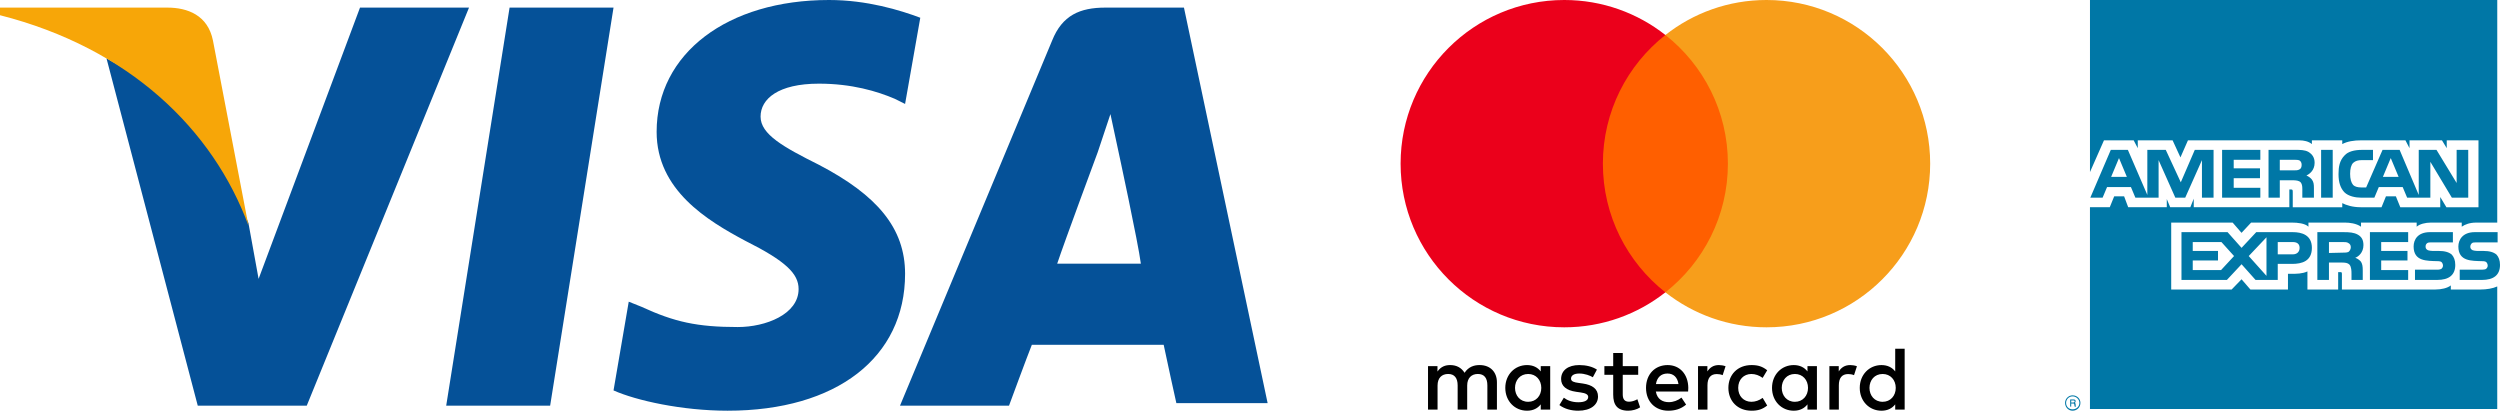
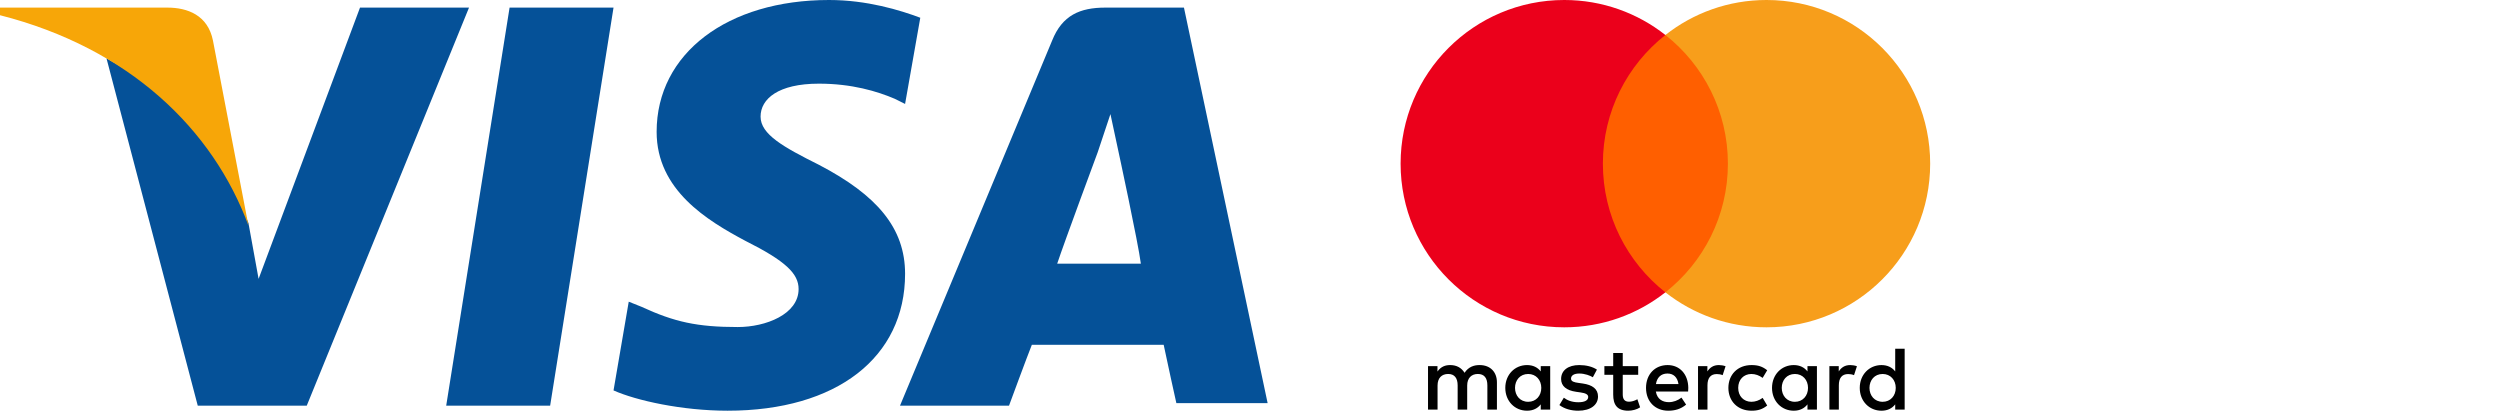
<svg xmlns="http://www.w3.org/2000/svg" xmlns:ns1="http://sodipodi.sourceforge.net/DTD/sodipodi-0.dtd" xmlns:ns2="http://www.inkscape.org/namespaces/inkscape" version="1.1" id="Layer_1" x="0px" y="0px" width="608.705" height="100.001" viewBox="0 0 209.665 100.001" enable-background="new 0 0 310 100" xml:space="preserve" ns1:docname="credit-card.svg" ns2:version="1.2.1 (9c6d41e, 2022-07-14)">
  <defs id="defs720" />
  <ns1:namedview id="namedview718" pagecolor="#ffffff" bordercolor="#000000" borderopacity="0.25" ns2:showpageshadow="2" ns2:pageopacity="0.0" ns2:pagecheckerboard="0" ns2:deskcolor="#d1d1d1" showgrid="false" ns2:zoom="0.97659303" ns2:cx="0.51198399" ns2:cy="150.01131" ns2:window-width="1728" ns2:window-height="1051" ns2:window-x="0" ns2:window-y="38" ns2:window-maximized="1" ns2:current-layer="Layer_1" />
  <g id="g975" transform="translate(-200.199)">
    <path fill="#055198" d="M 88.333,1.852 63.642,67.901 61.173,54.321 C 55,38.272 43.889,23.457 26.605,14.198 L 48.827,98.766 H 75.37 L 114.876,1.852 H 88.333 m 20.988,96.913 15.432,-96.914 h 25.309 L 134.63,98.765 H 109.321 M 224.753,4.321 C 219.815,2.469 211.79,0 202.531,0 177.84,0 160.556,12.963 160.556,32.099 c 0,14.198 12.346,21.605 21.605,26.543 9.877,4.938 12.963,8.025 12.963,11.728 0,6.173 -8.025,9.259 -14.815,9.259 -9.877,0 -15.432,-1.235 -23.457,-4.938 l -3.086,-1.235 -3.704,21.605 c 5.556,2.469 16.667,4.938 27.778,4.938 26.543,0 43.21,-12.963 43.21,-33.333 0,-11.111 -6.79,-19.136 -20.988,-26.543 -8.642,-4.321 -14.198,-7.407 -14.198,-11.728 0,-4.321 4.321,-8.025 14.198,-8.025 8.025,0 14.198,1.852 18.519,3.704 l 2.469,1.235 3.703,-20.988" id="path711" />
    <path fill="#055198" d="m 288.951,1.852 h -19.136 c -6.173,0 -10.494,1.852 -12.963,8.025 l -37.037,88.889 h 26.543 c 0,0 4.321,-11.728 5.556,-14.815 h 32.099 c 0.617,3.086 3.086,14.198 3.086,14.198 h 22.222 L 288.951,1.852 m -30.865,62.346 c 1.852,-5.556 9.877,-27.16 9.877,-27.16 l 3.086,-9.259 1.852,8.642 c 0,0 4.938,22.84 5.556,27.778 h -20.371 z" id="path713" />
    <path fill="#f7a608" d="M 41.42,1.852 H 0.679 V 3.704 C 32.16,11.729 52.531,31.482 61.173,54.939 L 52.531,9.877 C 51.296,3.704 46.358,1.852 41.42,1.852 Z" id="path715" />
  </g>
  <g id="g848" transform="translate(140.972,-5e-4)">
    <g id="g840">
      <path id="XMLID_1775_" d="m 23.982,99.734 v -6.641 c 0,-2.501 -1.594,-4.184 -4.161,-4.206 -1.35,-0.022 -2.745,0.398 -3.719,1.881 -0.73,-1.173 -1.882,-1.881 -3.497,-1.881 -1.129,0 -2.236,0.332 -3.099,1.572 V 89.153 H 7.204 v 10.58 h 2.324 v -5.866 c 0,-1.837 1.018,-2.811 2.59,-2.811 1.527,0 2.302,0.996 2.302,2.789 v 5.888 h 2.324 v -5.866 c 0,-1.837 1.063,-2.811 2.59,-2.811 1.571,0 2.324,0.996 2.324,2.789 v 5.888 z M 58.38,89.154 h -3.763 v -3.21 h -2.324 v 3.21 h -2.147 v 2.103 h 2.147 v 4.825 c 0,2.457 0.952,3.918 3.674,3.918 0.996,0 2.147,-0.31 2.877,-0.819 l -0.664,-1.97 c -0.686,0.398 -1.439,0.598 -2.036,0.598 -1.151,0 -1.527,-0.709 -1.527,-1.771 v -4.781 h 3.763 c 0,0 0,-2.103 0,-2.103 z m 19.634,-0.266 c -1.328,0 -2.191,0.62 -2.789,1.549 v -1.284 h -2.28 v 10.58 h 2.302 v -5.932 c 0,-1.749 0.753,-2.723 2.258,-2.723 0.465,0 0.952,0.066 1.439,0.266 l 0.708,-2.169 c -0.509,-0.198 -1.173,-0.287 -1.638,-0.287 z m -29.683,1.107 c -1.107,-0.73 -2.634,-1.107 -4.316,-1.107 -2.678,0 -4.405,1.284 -4.405,3.387 0,1.727 1.284,2.789 3.652,3.121 l 1.085,0.155 c 1.262,0.177 1.859,0.509 1.859,1.107 0,0.819 -0.841,1.284 -2.413,1.284 -1.594,0 -2.745,-0.509 -3.519,-1.107 l -1.085,1.793 c 1.262,0.93 2.855,1.373 4.582,1.373 3.055,0 4.825,-1.439 4.825,-3.453 0,-1.859 -1.394,-2.833 -3.696,-3.165 l -1.085,-0.155 c -0.996,-0.133 -1.793,-0.332 -1.793,-1.04 0,-0.775 0.752,-1.24 2.014,-1.24 1.35,0 2.656,0.509 3.298,0.908 z m 61.668,-1.107 c -1.328,0 -2.191,0.62 -2.789,1.549 v -1.284 h -2.28 v 10.58 h 2.302 v -5.932 c 0,-1.749 0.753,-2.723 2.258,-2.723 0.465,0 0.952,0.066 1.439,0.266 l 0.708,-2.169 c -0.509,-0.198 -1.173,-0.287 -1.638,-0.287 z m -29.661,5.556 c 0,3.21 2.236,5.556 5.645,5.556 1.594,0 2.656,-0.354 3.807,-1.262 l -1.107,-1.859 c -0.863,0.62 -1.771,0.952 -2.767,0.952 -1.837,-0.022 -3.187,-1.35 -3.187,-3.387 0,-2.036 1.35,-3.364 3.187,-3.386 0.996,0 1.904,0.332 2.767,0.952 l 1.107,-1.859 c -1.151,-0.907 -2.213,-1.262 -3.807,-1.262 -3.409,-10e-4 -5.645,2.345 -5.645,5.555 z m 21.559,0 v -5.29 h -2.302 v 1.284 c -0.73,-0.952 -1.837,-1.549 -3.342,-1.549 -2.966,0 -5.29,2.324 -5.29,5.556 0,3.232 2.324,5.556 5.29,5.556 1.505,0 2.612,-0.598 3.342,-1.55 v 1.284 h 2.302 z m -8.566,0 c 0,-1.859 1.217,-3.386 3.21,-3.386 1.903,0 3.187,1.461 3.187,3.386 0,1.926 -1.284,3.387 -3.187,3.387 -1.992,0 -3.21,-1.528 -3.21,-3.387 z M 65.552,88.888 c -3.099,0 -5.268,2.258 -5.268,5.556 0,3.365 2.258,5.556 5.423,5.556 1.594,0 3.055,-0.399 4.338,-1.483 l -1.129,-1.704 c -0.885,0.708 -2.014,1.107 -3.077,1.107 -1.483,0 -2.833,-0.686 -3.165,-2.59 h 7.858 c 0.022,-0.288 0.044,-0.575 0.044,-0.885 -0.022,-3.299 -2.058,-5.557 -5.024,-5.557 z m -0.044,2.059 c 1.483,0 2.435,0.93 2.678,2.568 h -5.489 c 0.243,-1.528 1.173,-2.568 2.811,-2.568 z m 57.75,3.497 v -9.54 h -2.302 v 5.534 c -0.73,-0.952 -1.837,-1.549 -3.342,-1.549 -2.966,0 -5.29,2.324 -5.29,5.556 0,3.232 2.324,5.556 5.29,5.556 1.505,0 2.612,-0.598 3.342,-1.55 v 1.284 h 2.302 z m -8.567,0 c 0,-1.859 1.217,-3.386 3.209,-3.386 1.904,0 3.187,1.461 3.187,3.386 0,1.926 -1.284,3.387 -3.187,3.387 -1.991,0 -3.209,-1.528 -3.209,-3.387 z m -77.737,0 v -5.29 h -2.302 v 1.284 c -0.73,-0.952 -1.837,-1.549 -3.342,-1.549 -2.966,0 -5.29,2.324 -5.29,5.556 0,3.232 2.324,5.556 5.29,5.556 1.505,0 2.612,-0.598 3.342,-1.55 v 1.284 h 2.302 c 0,0 0,-5.291 0,-5.291 z m -8.567,0 c 0,-1.859 1.217,-3.386 3.209,-3.386 1.904,0 3.187,1.461 3.187,3.386 0,1.926 -1.284,3.387 -3.187,3.387 -1.991,0 -3.209,-1.528 -3.209,-3.387 z" />
    </g>
    <g id="XMLID_328_">
      <rect x="47.566" y="8.52" fill="#ff5f00" width="34.867" height="62.657" id="rect842" />
      <path id="XMLID_330_" fill="#eb001b" d="M 49.78,39.848 C 49.78,27.137 55.732,15.816 65,8.519 58.222,3.184 49.669,0 40.374,0 18.368,0 0.528,17.841 0.528,39.848 c 0,22.007 17.839,39.848 39.845,39.848 9.296,0 17.848,-3.184 24.626,-8.52 C 55.732,63.88 49.78,52.56 49.78,39.848 Z" />
      <path fill="#f79e1b" d="m 129.471,39.848 c 0,22.007 -17.839,39.848 -39.845,39.848 C 80.33,79.696 71.778,76.512 65,71.176 74.268,63.879 80.22,52.559 80.22,39.847 80.22,27.135 74.268,15.816 65,8.52 71.778,3.184 80.33,0 89.626,0 c 22.006,0 39.845,17.841 39.845,39.848 z" id="path845" />
    </g>
  </g>
-   <path fill="#0077a6" d="m 305.944,99.001 h -0.332 c 0,-0.166 -0.083,-0.415 -0.083,-0.499 0,-0.083 0,-0.248 -0.249,-0.248 h -0.499 v 0.747 h -0.25 v -1.745 h 0.748 c 0.333,0 0.581,0.084 0.581,0.415 0,0.249 -0.083,0.333 -0.166,0.415 0.083,0.084 0.166,0.167 0.166,0.333 v 0.332 c 0,0.084 0,0.084 0.083,0.084 z m -0.332,-1.246 c 0,-0.249 -0.166,-0.249 -0.249,-0.249 h -0.582 v 0.499 h 0.499 c 0.166,-0.001 0.332,-0.084 0.332,-0.25 z m 1.413,0.332 c 0,-0.997 -0.831,-1.829 -1.912,-1.829 -0.997,0 -1.829,0.832 -1.829,1.829 0,1.08 0.832,1.913 1.829,1.913 1.081,-0.001 1.912,-0.833 1.912,-1.913 z m -0.249,0 c 0,0.915 -0.748,1.579 -1.662,1.579 -0.914,0 -1.579,-0.665 -1.579,-1.579 0,-0.831 0.665,-1.579 1.579,-1.579 0.914,0 1.662,0.748 1.662,1.579 z m 102.409,-33.582 c 0,2.494 -1.579,3.656 -4.406,3.656 h -5.402 v -2.494 h 5.402 c 0.499,0 0.915,-0.083 1.082,-0.248 0.166,-0.167 0.332,-0.416 0.332,-0.748 0,-0.333 -0.166,-0.665 -0.332,-0.831 -0.167,-0.167 -0.499,-0.249 -0.998,-0.249 -2.576,-0.084 -5.818,0.083 -5.818,-3.574 0,-1.663 1.08,-3.492 3.99,-3.492 h 5.569 v 2.494 h -5.154 c -0.498,0 -0.831,0 -1.08,0.166 -0.249,0.249 -0.415,0.499 -0.415,0.915 0,0.416 0.249,0.665 0.581,0.832 0.333,0.083 0.666,0.166 1.082,0.166 h 1.496 c 1.579,0 2.577,0.332 3.242,0.915 0.497,0.579 0.829,1.328 0.829,2.492 z m -11.72,-2.494 c -0.665,-0.583 -1.663,-0.915 -3.242,-0.915 h -1.496 c -0.415,0 -0.748,-0.084 -1.08,-0.166 -0.333,-0.167 -0.581,-0.416 -0.581,-0.832 0,-0.416 0.083,-0.665 0.415,-0.915 0.249,-0.166 0.581,-0.166 1.08,-0.166 h 5.154 v -2.494 h -5.57 c -2.993,0 -3.991,1.829 -3.991,3.492 0,3.656 3.242,3.491 5.82,3.574 0.498,0 0.831,0.083 0.997,0.249 0.166,0.166 0.333,0.498 0.333,0.831 0,0.332 -0.167,0.581 -0.333,0.748 -0.249,0.166 -0.581,0.248 -1.08,0.248 h -5.403 v 2.494 h 5.403 c 2.825,0 4.405,-1.163 4.405,-3.656 0,-1.162 -0.332,-1.911 -0.831,-2.492 z m -10.64,3.741 h -6.566 v -2.328 h 6.4 v -2.327 h -6.4 v -2.162 h 6.566 v -2.41 h -9.31 v 11.637 h 9.309 z m -12.303,-8.645 c -0.915,-0.499 -1.995,-0.583 -3.408,-0.583 h -6.4 v 11.637 h 2.825 v -4.239 h 2.993 c 0.997,0 1.579,0.084 1.995,0.499 0.499,0.581 0.499,1.579 0.499,2.328 v 1.412 h 2.742 v -2.245 c 0,-1.08 -0.083,-1.579 -0.415,-2.161 -0.249,-0.333 -0.747,-0.748 -1.412,-0.998 0.747,-0.248 1.995,-1.246 1.995,-3.076 0,-1.328 -0.499,-2.076 -1.414,-2.574 z m -15.793,-0.583 h -8.895 l -3.574,3.824 -3.408,-3.824 h -11.222 v 11.637 h 11.056 l 3.574,-3.824 3.408,3.824 h 5.403 v -3.906 h 3.491 c 2.41,0 4.822,-0.665 4.822,-3.907 10e-4,-3.158 -2.494,-3.824 -4.655,-3.824 z m 13.549,4.822 c -0.415,0.166 -0.831,0.166 -1.33,0.166 l -3.408,0.084 v -2.661 h 3.408 c 0.499,0 0.998,0 1.33,0.249 0.333,0.167 0.581,0.499 0.581,0.998 0,0.499 -0.248,0.915 -0.581,1.164 z m -13.549,0.582 h -3.658 v -2.993 h 3.658 c 0.998,0 1.663,0.416 1.663,1.414 0,0.997 -0.666,1.579 -1.663,1.579 z m -10.723,0.415 4.322,-4.571 v 9.393 z m -6.733,3.409 h -6.899 v -2.328 h 6.151 v -2.327 h -6.151 v -2.162 h 6.983 l 3.076,3.408 z m 60.181,-17.623 h -3.99 l -5.237,-8.728 v 8.728 h -5.652 l -1.082,-2.577 h -5.818 l -1.08,2.577 h -3.242 c -1.33,0 -3.076,-0.333 -4.072,-1.33 -0.915,-0.997 -1.414,-2.327 -1.414,-4.405 0,-1.746 0.249,-3.325 1.496,-4.572 0.831,-0.915 2.328,-1.33 4.239,-1.33 h 2.66 v 2.494 h -2.66 c -0.997,0 -1.579,0.166 -2.161,0.665 -0.499,0.499 -0.748,1.413 -0.748,2.66 0,1.247 0.249,2.161 0.748,2.744 0.415,0.415 1.164,0.581 1.911,0.581 h 1.247 l 3.99,-9.143 h 4.157 l 4.655,10.972 v -10.974 h 4.323 l 4.904,8.063 v -8.063 h 2.825 z m -32.999,-11.638 h -2.825 v 11.637 h 2.825 z m -5.903,0.499 c -0.915,-0.499 -1.911,-0.499 -3.324,-0.499 h -6.401 v 11.637 h 2.743 v -4.24 h 2.992 c 0.998,0 1.663,0.083 2.078,0.499 0.499,0.582 0.415,1.58 0.415,2.245 v 1.496 h 2.825 v -2.328 c 0,-0.997 -0.083,-1.496 -0.498,-2.078 -0.249,-0.333 -0.748,-0.748 -1.33,-0.997 0.747,-0.333 1.995,-1.247 1.995,-3.076 0.002,-1.329 -0.581,-2.077 -1.495,-2.659 z m -11.72,8.729 h -6.484 v -2.328 h 6.401 v -2.41 h -6.401 v -2.078 h 6.484 v -2.41 h -9.31 v 11.637 h 9.31 z m -11.388,-9.228 h -4.572 l -3.408,7.897 -3.658,-7.897 h -4.489 v 10.972 l -4.738,-10.972 h -4.156 l -4.987,11.638 h 2.992 l 1.08,-2.577 h 5.818 l 1.08,2.577 h 5.653 v -9.143 l 4.073,9.143 h 2.41 l 4.073,-9.143 v 9.143 h 2.826 z m 45.054,6.567 -1.913,-4.572 -1.911,4.572 z m -24.106,-1.828 c -0.415,0.249 -0.831,0.249 -1.413,0.249 h -3.409 v -2.576 h 3.408 c 0.499,0 1.08,0 1.413,0.166 0.332,0.249 0.499,0.582 0.499,1.08 0,0.498 -0.166,0.914 -0.498,1.081 z m -45.886,1.828 1.912,-4.572 1.912,4.572 z m 94.015,-43.059 h -99.169 v 41.895 l 3.408,-7.73 h 7.231 l 0.998,1.912 v -1.912 h 8.479 l 1.912,4.156 1.829,-4.156 h 27.016 c 1.246,0 2.327,0.249 3.159,0.914 v -0.914 h 7.398 v 0.914 c 1.246,-0.665 2.825,-0.914 4.655,-0.914 h 10.723 l 0.998,1.912 v -1.912 h 7.897 l 1.164,1.912 v -1.912 h 7.73 v 16.292 h -7.814 l -1.496,-2.493 v 2.493 h -9.726 l -1.08,-2.66 h -2.411 l -1.08,2.66 h -5.07 c -1.995,0 -3.492,-0.499 -4.489,-0.997 v 0.997 h -12.054 v -3.741 c 0,-0.499 -0.083,-0.582 -0.416,-0.582 h -0.415 v 4.322 h -23.275 v -2.078 l -0.831,2.078 h -4.904 l -0.831,-1.995 v 1.995 h -9.394 l -0.997,-2.66 h -2.411 l -1.08,2.66 h -4.823 v 49.128 h 99.168 v -29.842 c -1.08,0.499 -2.577,0.748 -4.073,0.748 h -7.232 v -0.998 c -0.831,0.666 -2.328,0.998 -3.74,0.998 h -22.776 v -3.74 c 0,-0.499 -0.083,-0.499 -0.499,-0.499 h -0.415 v 4.239 h -7.482 v -4.405 c -1.246,0.581 -2.66,0.581 -3.906,0.581 h -0.832 v 3.824 h -9.143 l -2.161,-2.494 -2.41,2.494 h -14.715 v -16.292 h 14.962 l 2.161,2.493 2.328,-2.493 h 10.058 c 1.163,0 3.076,0.166 3.906,0.997 v -0.997 h 8.977 c 0.915,0 2.661,0.166 3.824,0.997 v -0.997 h 13.549 v 0.997 c 0.748,-0.665 2.162,-0.997 3.408,-0.997 h 7.564 v 0.997 c 0.832,-0.581 1.995,-0.997 3.492,-0.997 h 5.154 V -5e-4 Z" id="path1029" />
</svg>